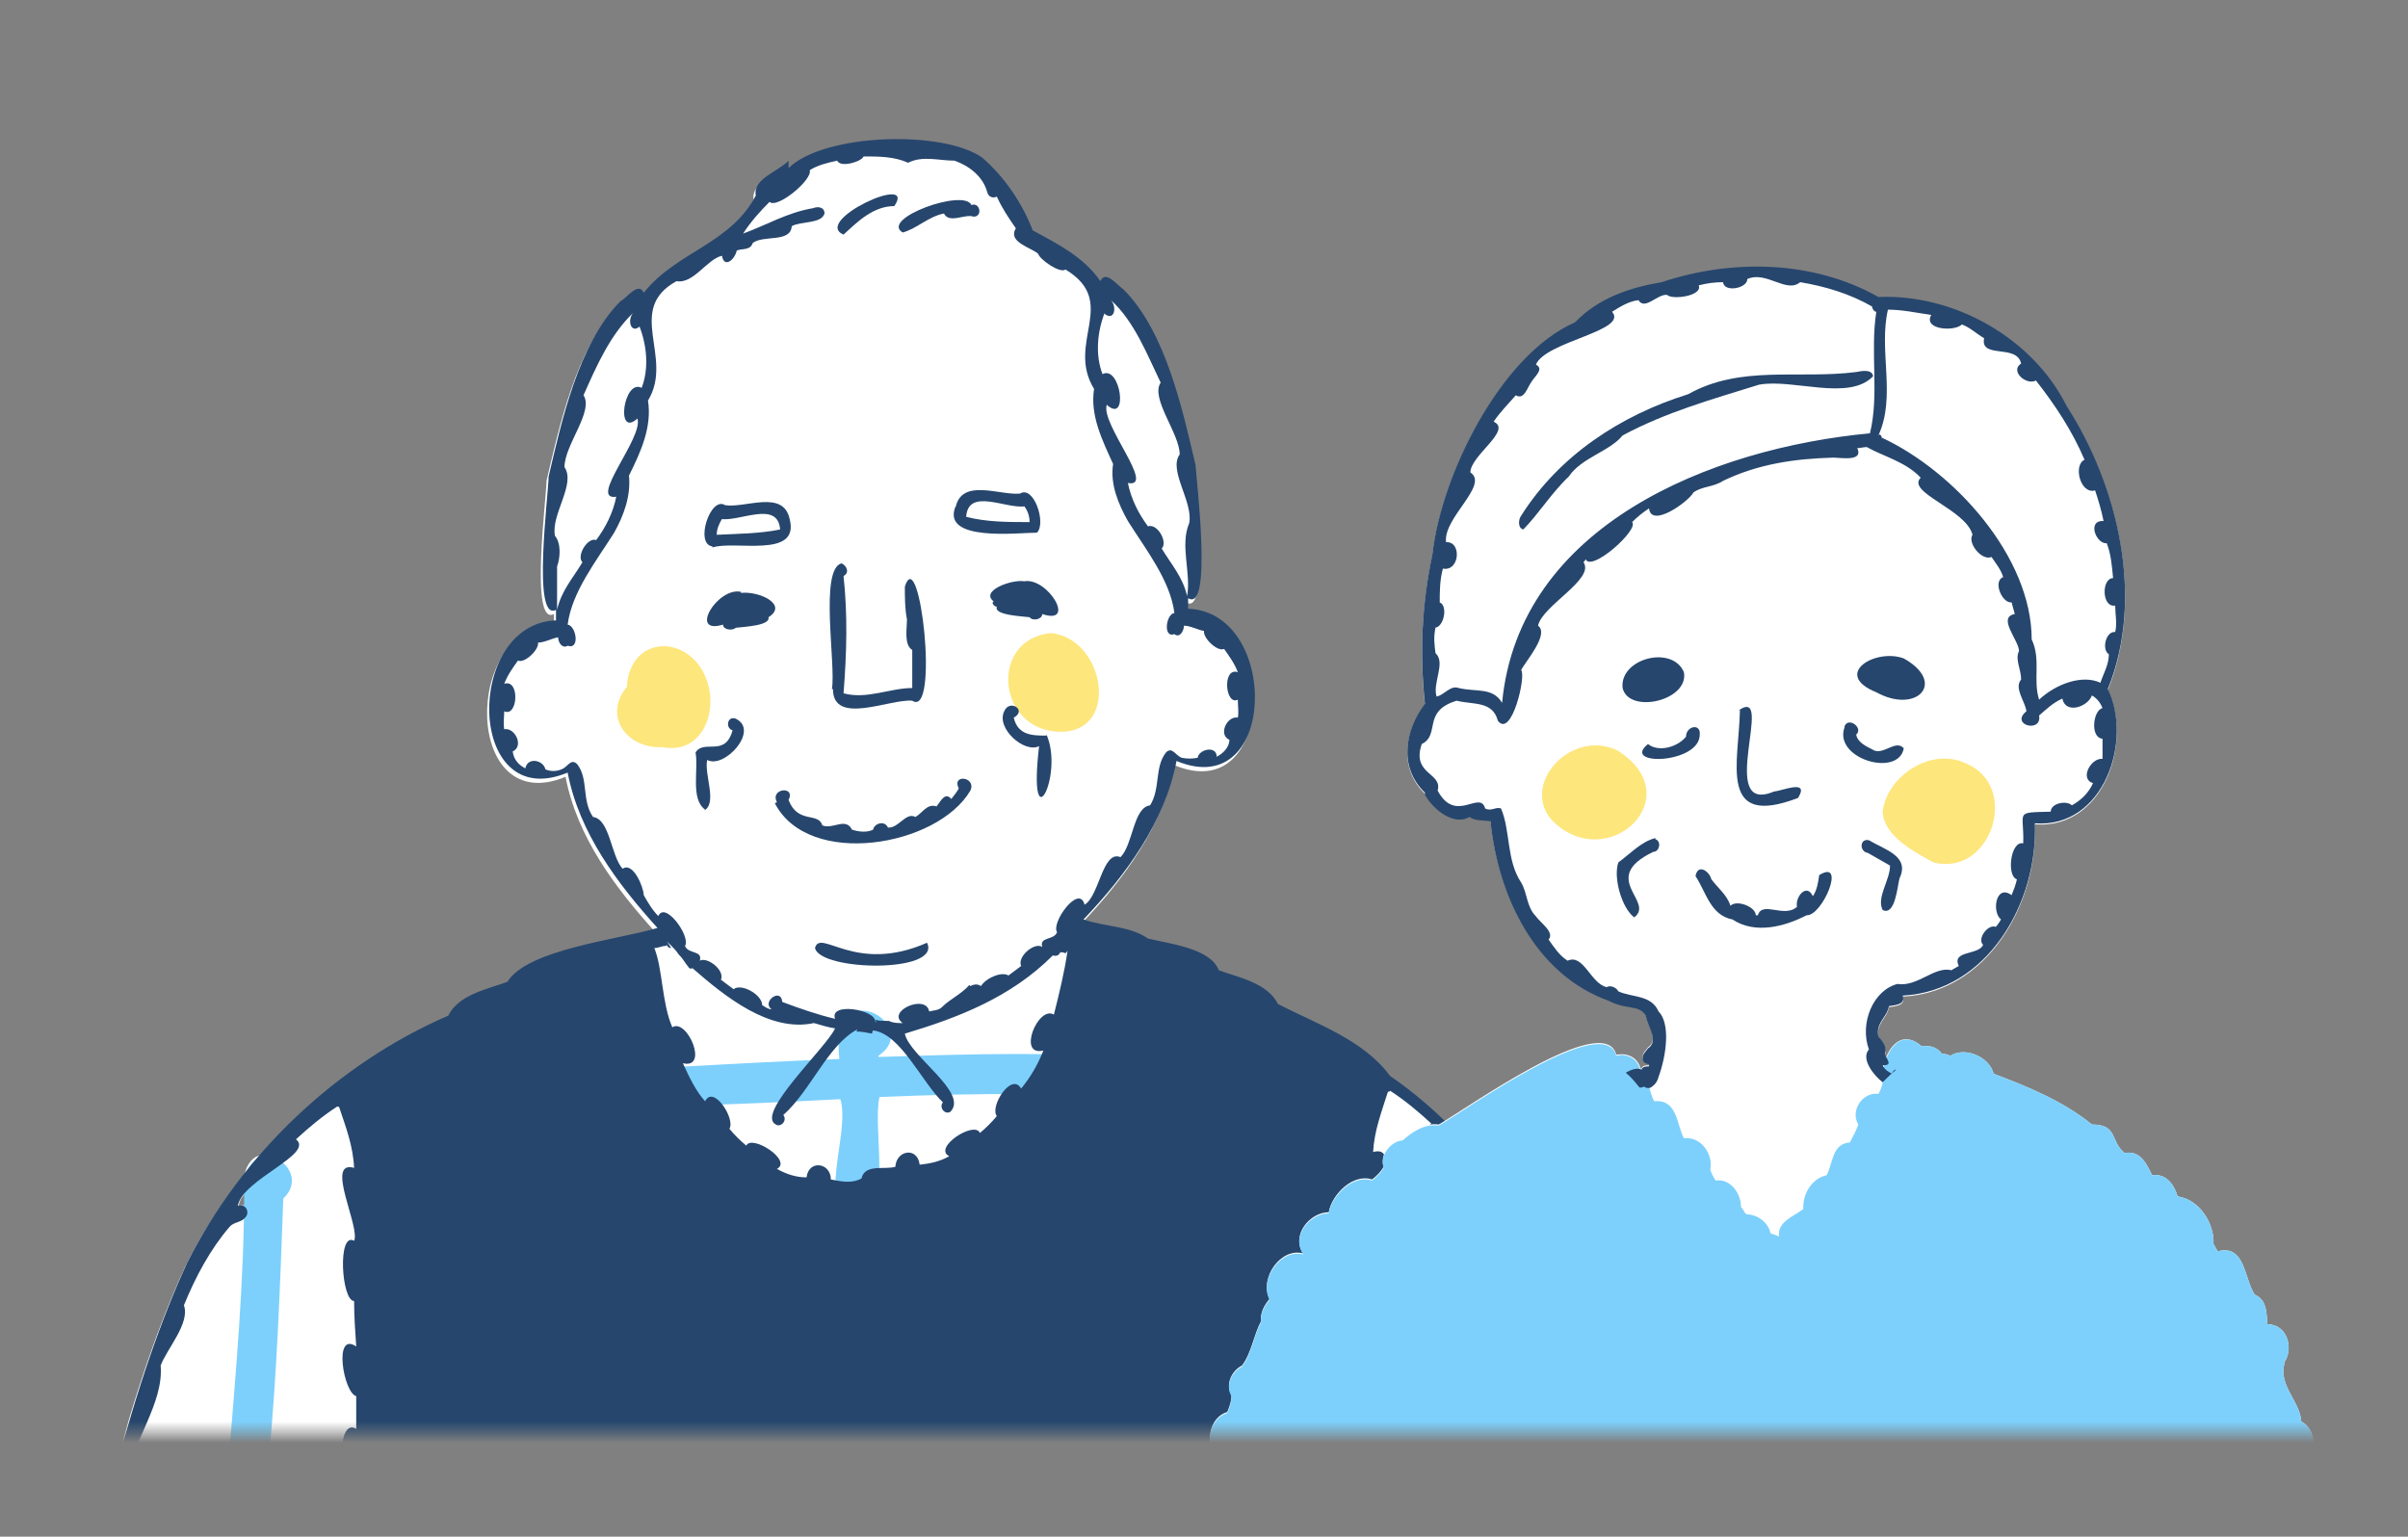
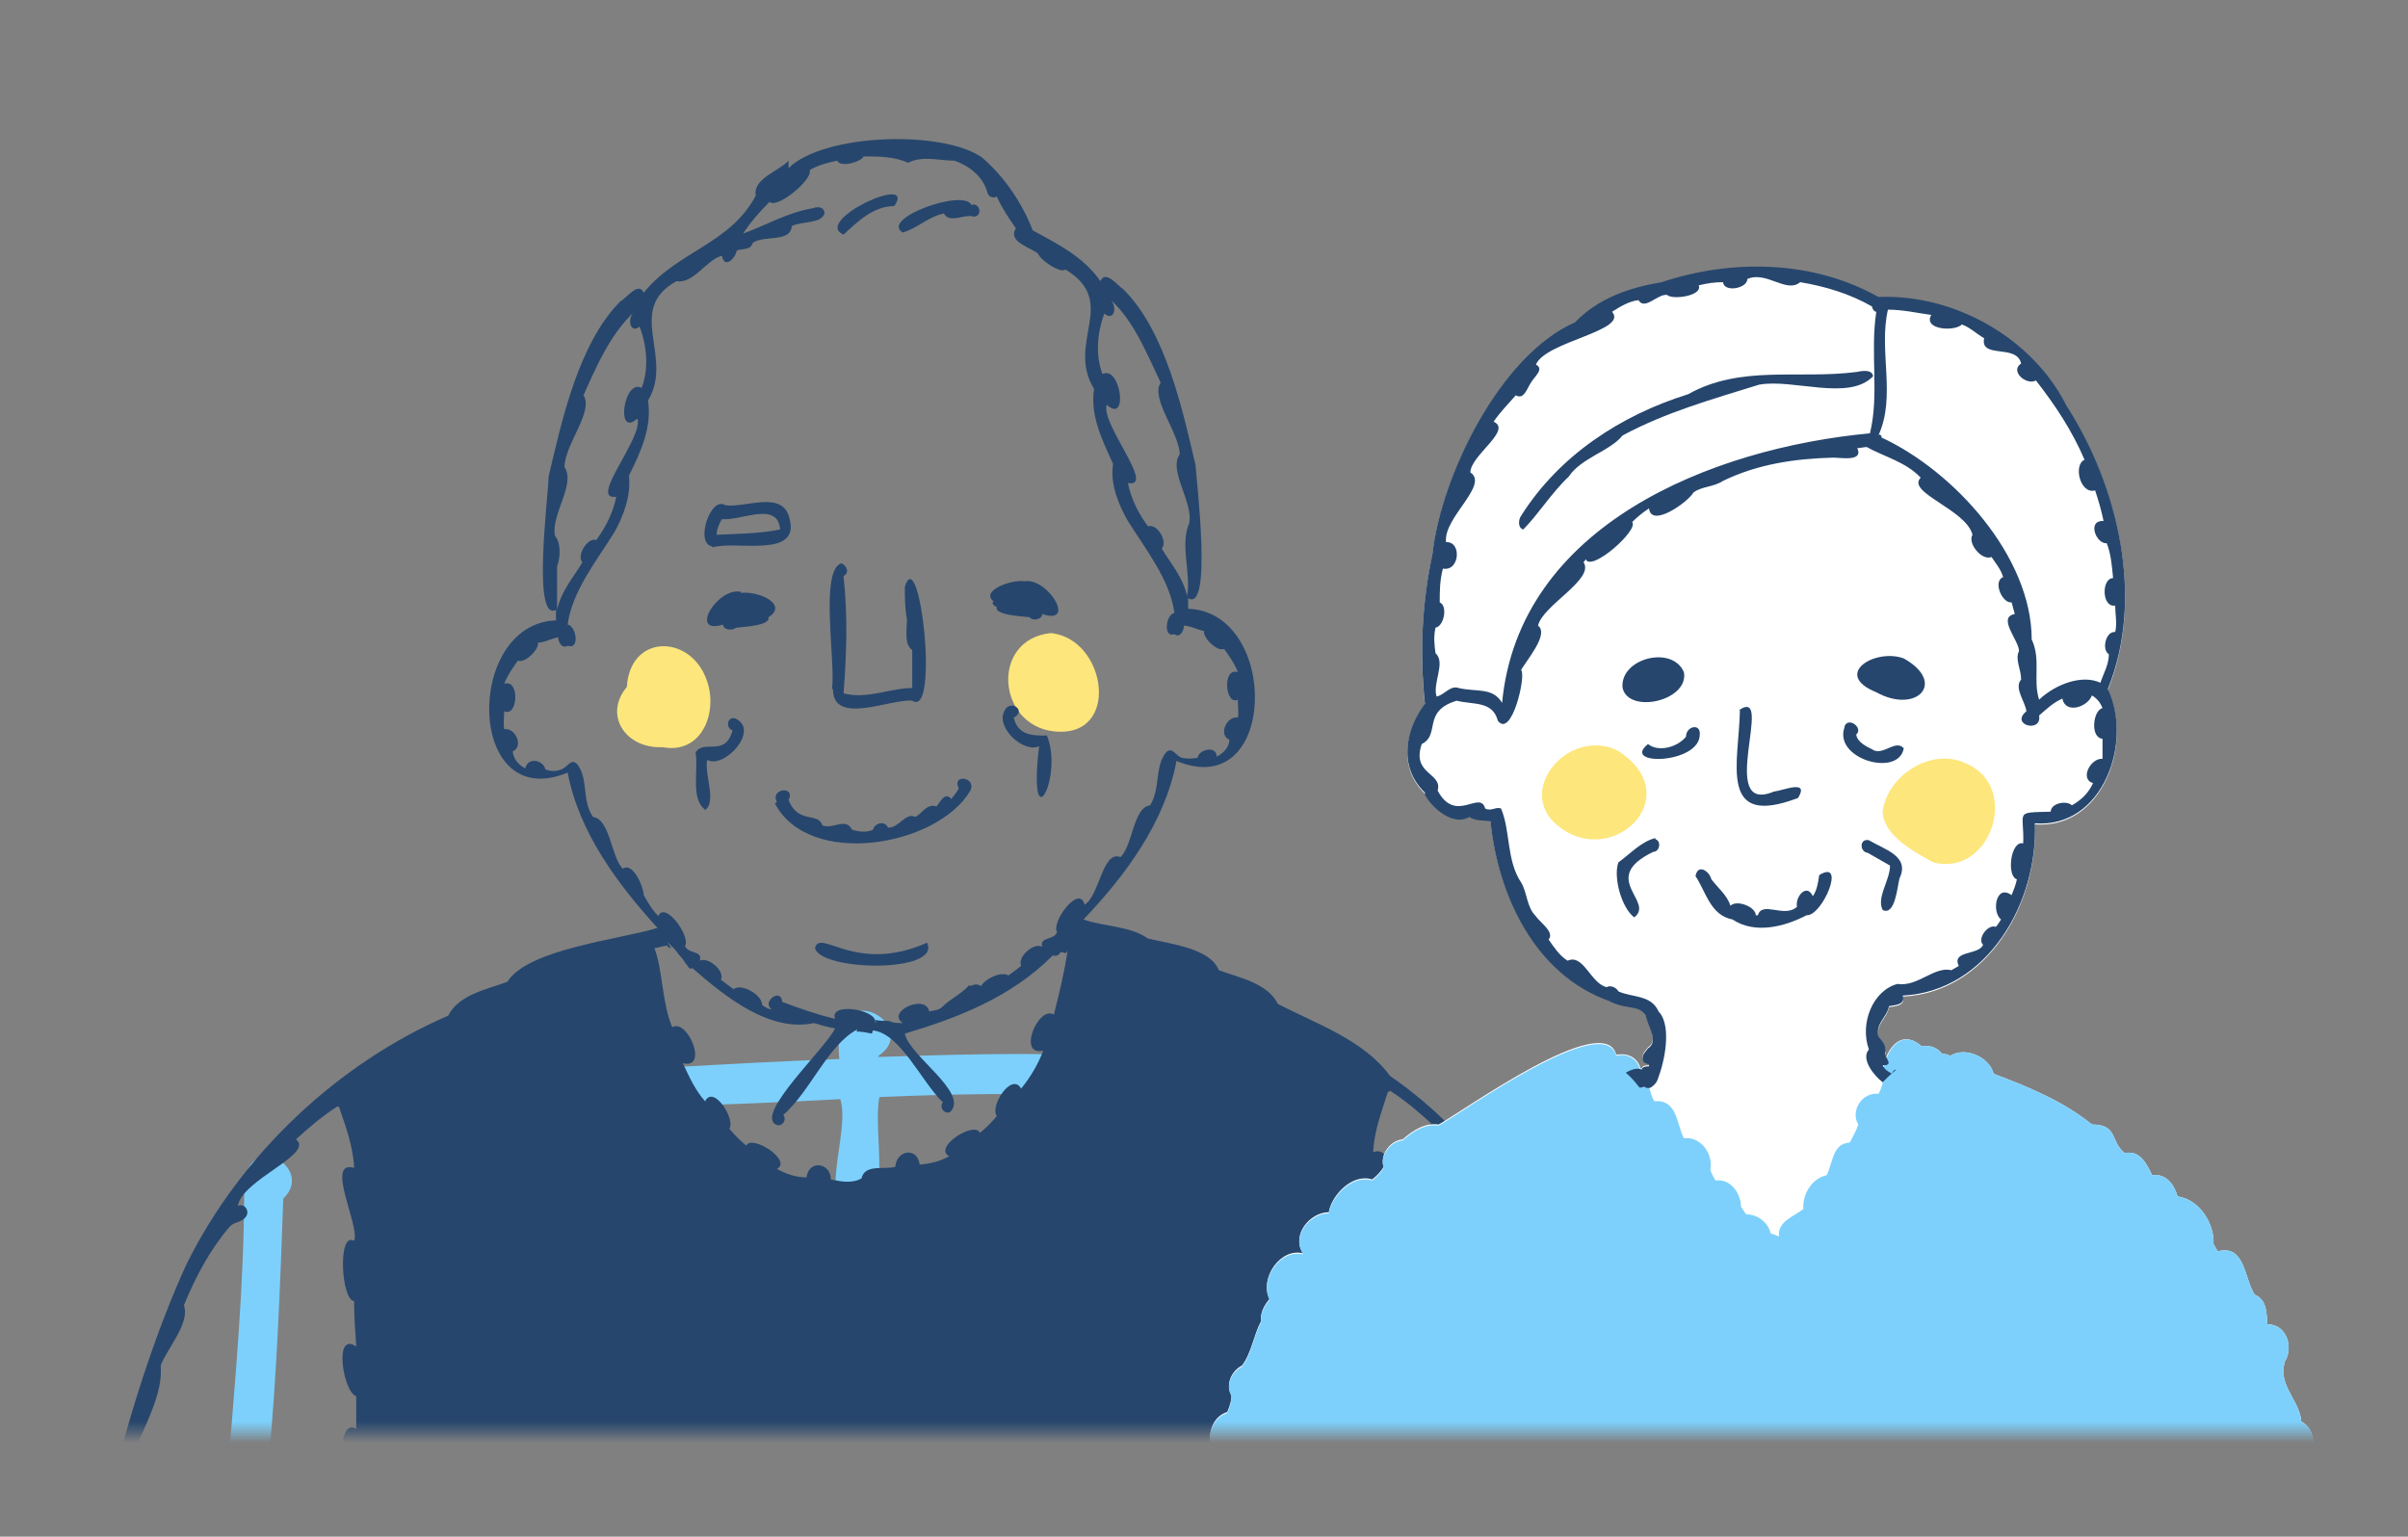
<svg xmlns="http://www.w3.org/2000/svg" id="_レイヤー_1" version="1.1" viewBox="0 0 227.8 145.4">
  <rect x="0" y="0" width="227.8" height="145.4" fill="#808080" stroke="none" />
  <defs>
    <style>
      .st0 {
        mask: url(#mask);
      }

      .st1 {
        fill: #7dd0fc;
      }

      .st2 {
        fill: #d9d9d9;
      }

      .st3 {
        fill: #26466d;
      }

      .st4 {
        fill: #fff;
      }

      .st5 {
        fill: #fde67c;
      }
    </style>
    <mask id="mask" x="-.4" y="6" width="231.1" height="157.5" maskUnits="userSpaceOnUse">
      <g id="mask0_117_618">
        <rect class="st2" x="-.4" y="6" width="231.1" height="129.5" />
      </g>
    </mask>
  </defs>
  <g class="st0">
    <g>
-       <path class="st4" d="M156.1,163.4c0-.7-.1-1.4-.2-2,.4-.3.7-.7.9-1.2,0-.8-.4-1.6-1.4-1.9-.2-.8-.3-1.7-.5-2.5-1.2-11.2-3.3-23.7-8.2-34.5.6-.9.3-1.9-1.1-2.3-3.4-6.6-8-12.5-14.3-16.8-2.5-3.4-6.9-4.9-10.6-6.8-1-2-3.7-2.5-5.6-3.2-.8-2.1-4.7-2.5-6.7-3-1.7-1.2-4.1-1.1-6.1-1.8,4-4.2,7.7-9.2,8.8-15,9.6,4,9.8-14.1,1.1-14.4,0-.3,0-.7,0-1,2.3,1.4.8-11,.7-12.6-1.2-5.1-2.8-12.6-6.8-16.6-.6-.4-1.7-1.9-2.2-.8-1.6-2.3-4-3.5-6.4-4.8-1-2.6-2.7-5.1-4.8-6.9-3.7-2.6-14.9-2.3-18.3,1,0-.2,0-.4,0-.7-.9,1-3.4,1.7-3.1,3.3-2.4,4.6-7.5,5.3-10.6,9.2-.5-1.1-1.6.5-2.2.8-4,4-5.6,11.5-6.8,16.6,0,1.6-1.6,13.8.7,12.6,0,.3,0,.7,0,1-8.7.3-8.5,18.4,1.1,14.4,1.1,5.7,4.7,10.5,8.5,14.7-3.6,1.1-12.3,2-14.2,5.1-1.9.7-4.6,1.2-5.6,3.2-6.6,2.9-12.7,7.4-17.5,12.8-.7.1-1.3.7-1.6,1.9-2.2,2.7-4.1,5.6-5.6,8.7-4.8,10.4-9.7,27.7-10.6,43.4h148.9ZM23.3,112.8c0,.5,0,1,0,1.4-.2-.2-.4-.2-.7-.1,0-.4.3-.9.7-1.3Z" />
      <path class="st4" d="M100.9,89h0s0,0,0,0h0Z" />
      <path class="st1" d="M11,161.9c3.4.4,6.9.3,10.3,0h0c0,.5,0,1,0,1.5h3.7c0-.6,0-1.2,0-1.8h0s0,0,0,0c22.3-.9,44.6.9,66.9-.4,14.7.3,29.4,2.5,44.1,1.2h0c0,.4,0,.7,0,1.1h3.7c0-.4,0-.7,0-1.1,4.3-.4,15.2,2.4,17.1-2.1,0-1-.7-2.1-2.2-1.9-4.8,1.1-9.8.4-14.7.3.3-5.4.9-10.8,1.3-16.2h0c2.9-.3,13.2,2.6,10.2-3.2-3.3-.4-6.6-.6-10-.6,0,0,0,0,0,0,.3-5.3.5-10.6.1-15.9,0,0,0,0,0,0,5.4,1.4,8.1-4.3,1.4-3.8-1.2-1-3.7-2.1-4.7-.2-3.6.5-13.6-2.8-14.9,1.2,0,1.5,2,3.1,3.5,1.9,3.7,0,7.3.3,10.9.6.3,5.4.2,10.8-.1,16.2-3.8.9-14.2-2.8-14.8,2,0,1.7,1.6,3.2,3.5,1.4,3.7.3,7.3.3,11,.3h0c-.4,5.4-1,10.9-1.3,16.3h0s0,0,0,0c-11.8.7-23.4.3-35.1-.9-25.3.2-50.7-.2-76,.1h0s0,0,0,0c0-5.2-.3-10.4.2-15.6,6.1-.8,12.7,1.5,18.6,0,1.6-1.1.4-3.9-1.6-3.4-5.5.2-11.2-1-16.7-.5.8-8.3,1.1-16.7,1.4-25,3.1-2.9-3.6-6.9-3.7-.8,0,8.7-.8,17.3-1.5,26-2.4.1-4.8.5-7.2.5-3.2.4-1.6,5.5,1.2,3.7,1.9-.2,3.8-.3,5.7-.5h0c-.4,5.2-.4,10.5-.2,15.7-4,.8-8.4-.5-12.3.3-1.8,1.2,0,4.4,1.9,3.4Z" />
      <path class="st1" d="M63.2,104.7c5.4-.2,10.9-.4,16.3-.7,1,3.3-2.5,10.4,1.5,11.7,3.6-.8,1.5-8.8,2.2-11.9,9.4-.4,18.8-.5,28.2.5,11.5-6.2-25.5-4.3-28.3-4.3h0s0,0,0-.1c4.3-2.9-4.6-8.1-3.7.3,0,0,0,0,0,0-5.4.2-10.9.5-16.3.8,0,0,0,0,0,0,0,0,0,0,0,0,.1,0,.3,0,.4,0-.2,0-.3,0-.5,0h0c-1.9.3-1.9,3.5.1,3.7Z" />
      <path class="st5" d="M62.7,70.7c3.8.7,5.3-3.5,4.1-6.5-1.6-4.2-7.2-4.2-7.5.8-2.2,2.6-.2,5.8,3.3,5.7Z" />
      <path class="st5" d="M99.7,69.2c6.4.7,5-8.8-.3-9.3-5.7.6-5.1,8.7.3,9.3Z" />
      <path class="st3" d="M9.2,163.4c.2-1.4.2-2.4-.6-2.5,0-2.5,3.2-7.9,1.5-9.4-.3-1.5,5.4-13.4,1.9-11.5.5-3.6,3.5-7.2,3.2-10.8.6-1.6,2.8-4,2.2-5.7,1.1-2.7,2.5-5.3,4.3-7.4.4-.5,1.1-.4,1.5-.9.5-.5,0-1.4-.7-1.1.4-2.5,7.3-4.9,5.5-6.3,1.2-1.1,2.5-2.2,3.9-3.1,0,0,.2,0,.2.1.6,1.8,1.3,3.6,1.4,5.7-2.8-.8.6,5.6,0,6.9-1.6-.9-1.2,5.7,0,5.7,0,1.4.1,2.9.2,4.3-2.2-1.5-1.2,4.4,0,4.7,0,1,0,2.1,0,3.1-1.8-1.1-1.7,4.9-.3,4.8,0,1.2,0,2.4,0,3.6-1.4-.6-1.2,5.8.2,5.2.2,1.5.3,3,.3,4.6-1.5,0-1.3,6,.5,5.1,0,1.1.1,2.2.2,3.3-.2.3-.3.9-.4,1.6h95.2c0-1.2-.2-2.4-.5-2.9,0-1.1,0-2.2.2-3.4,1.8.9,2-5,.5-5.1,0-1.5.1-3,.3-4.6,1.4.7,1.6-5.8.2-5.2,0-1.2,0-2.4,0-3.6,1.5.1,1.5-5.9-.3-4.8,0-1-.1-2.1,0-3.1,1.1-.2,2.1-6.3,0-4.7,0-1.4,0-2.9.1-4.3,1.1,0,1.6-6.6,0-5.7-.5-1.3,2.9-7.8,0-7,.1-2,.8-3.8,1.4-5.7,0,0,.2,0,.2-.1,1.4.9,2.7,2,3.9,3.1-1.8,1.3,5.2,3.8,5.5,6.3-1.6-.3-.8,1.7.4,1.6.5.3.3,1.1,1,1.1,1.6,2,2.6,4.4,3.6,6.7-.6,1.7,1.6,4.1,2.2,5.7-.3,3.6,2.7,7.1,3.2,10.8-3.5-1.8,2.2,9.9,1.9,11.5-1.7,1.4,1.6,6.9,1.5,9.4-1,.1-.8,1.8-.3,3.7h1.9c-.2-2.5-.6-5.1-1.2-7.6-2.1-19.1-6.5-41.9-23.6-53.7-2.5-3.4-6.9-4.9-10.6-6.8-1-2-3.7-2.5-5.6-3.2-.8-2.1-4.7-2.5-6.7-3-1.7-1.2-4.1-1.1-6.1-1.8,4-4.2,7.7-9.2,8.8-15,9.6,4,9.8-14.1,1.1-14.4,0-.3,0-.7,0-1,2.3,1.4.8-11,.7-12.6-1.2-5.1-2.8-12.6-6.8-16.6-.6-.4-1.7-1.9-2.2-.8-1.6-2.3-4-3.5-6.4-4.8-1-2.6-2.7-5.1-4.8-6.9-3.7-2.6-14.9-2.3-18.3,1,0-.2,0-.4,0-.7-.9,1-3.4,1.7-3.1,3.3-2.4,4.6-7.5,5.3-10.6,9.2-.5-1.1-1.6.5-2.2.8-4,4-5.6,11.5-6.8,16.6,0,1.6-1.6,13.8.7,12.6,0,.3,0,.7,0,1-8.7.3-8.5,18.4,1.1,14.4,1.1,5.7,4.7,10.5,8.5,14.7-3.6,1.1-12.3,2-14.2,5.1-1.9.7-4.6,1.2-5.6,3.2-10.6,4.6-19.6,13.2-24.7,23.4-4.8,10.4-9.7,27.7-10.6,43.4h2ZM104.5,29.7c.9.7,1.2-.6.6-1.3,2.2,2,3.4,5.1,4.7,7.8-1,1.5,1.8,4.8,1.8,6.8-1.1,1.5,1.3,4.5.9,6.5-.9,2.1.2,4.7-.2,6.9-.4-1.8-1.5-3-2.4-4.5.6-.6-.4-2.4-1.3-2.1-.9-1.2-1.6-2.6-1.9-4.1,2.7.5-2.6-5.6-2-7.4,2.1,1.9,1.3-3.8-.4-2.9-.7-1.8-.5-4,.2-5.8ZM52.7,53.6c.3-.8.4-2.2-.2-2.9-.4-2,2-4.9.9-6.5,0-2.1,2.8-5.3,1.8-6.8,1.2-2.7,2.5-5.7,4.7-7.8-.6.7-.2,2,.6,1.3.7,1.8.9,4,.2,5.8-1.7-.9-2.5,4.8-.4,2.9.6,1.8-4.7,7.8-2,7.4-.3,1.5-1,2.9-1.9,4.1-.8-.3-1.9,1.5-1.3,2.1-.9,1.5-2,2.7-2.4,4.5,0-1.3,0-2.7,0-4ZM62.3,86.7c-.6-.6-1-1.3-1.4-2,0-.7-1-3.2-2-2.5-1.1-1.2-1.2-4.7-2.8-4.9-1.1-1.6-.4-3.6-1.5-5-.6-.6-.9.3-1.5.5-.5.2-1,.2-1.5,0-.2-.9-1.7-1.2-1.9-.1-.6-.3-1.1-.8-1.2-1.6,1.1-.5.2-2.3-.8-2.1-.1-.6,0-1.2,0-1.7,1.3.6,1.5-3.1,0-2.6.3-.8.8-1.5,1.3-2.2.6.3,2-1,1.9-1.7.6,0,1.3-.4,1.9-.5,0,.5.4,1.1.9.8,1.2.4.8-1.9,0-2,.4-3.1,2.7-6,4.4-8.7.9-1.6,1.6-3.5,1.4-5.4,1.1-2.2,2.2-4.6,1.8-7.1,2.5-4.1-2.2-8.6,2.7-11.3,1.6.3,2.9-2.1,4.3-2.4.2,1.2,1.2.4,1.4-.5.5-.2,1.3,0,1.5-.7,1-.8,3.6,0,3.7-1.6.9-.5,2.8-.2,3.1-1.2,0-.6-.6-.7-1.1-.5-2.4.4-4.4,1.6-6.6,2.4.7-1.1,1.6-2.1,2.5-3,.7.7,4.1-2.1,3.8-3,.8-.5,1.7-.7,2.6-.9.3.7,2.3.1,2.5-.4,1.4,0,2.9,0,4.2.6,1.4-.7,2.9-.2,4.4-.2,1.4.5,2.7,1.5,3.1,3,.1.4.5.6.9.4.5,1.1,1.1,2,1.8,3-.8,1.3,1.4,1.8,2.1,2.4.2.6,2.1,1.9,2.6,1.5,5.1,3.1,0,6.9,2.7,11.3-.4,2.5.8,4.9,1.8,7.1-.3,1.9.5,3.8,1.4,5.4,1.7,2.7,4,5.6,4.4,8.7-.8.1-1.1,2.4,0,2,.5.4.9-.3.9-.8.6,0,1.3.4,1.9.5-.1.7,1.3,2,1.9,1.7.5.7,1,1.4,1.3,2.2-1.5-.5-1.2,3.2,0,2.6,0,.6.1,1.2,0,1.7-1-.2-1.9,1.6-.8,2.1,0,.7-.6,1.3-1.2,1.6,0-1.1-1.7-.7-1.8.1-.5.1-1,.1-1.5,0-.6-.2-.9-1.1-1.5-.5-1.1,1.4-.5,3.4-1.5,5-1.6.2-1.6,3.7-2.8,4.9-1.7-.7-2,3.7-3.4,4.5-.5-2-3.2,1.7-2.6,2.6-.3.8-1.7.4-1.4,1.4,0,0,0,0,0,0-.7-.5-2.4.9-2,1.8-.4.3-.8.6-1.2.9-.6-.4-2.1.2-2.6,1-.3-.2-.6-.2-1,0,0,0,0,0-.1-.1-.8.9-1.8,1.3-2.6,2.1,0,0,0,0,0,0-.3.3-.8.3-1.2.4-.3-1.7-4.1,0-2.5,1.1-.5,0-.9,0-1.3-.2-.4,0-.9,0-1.3-.1,0,0,0,.1.1.2,0,0,0,0-.1,0,.1-1.2-4.4-1.9-3.8-.3-1.7-.4-3.4-1-5-1.6-.1-1.4-2,0-1,.7-.3,0-.6-.2-.9-.4,0-1-2-2.1-2.7-1.5-.4-.3-.8-.6-1.2-.9.4-.9-1.3-2.2-2-1.8,0,0,0,0,0,0,.3-1-1.1-.6-1.4-1.4.6-.9-2.1-4.6-2.6-2.6ZM63.1,89.4c0,.2.2.3.4.3h0c-.2-.3-.4-.7-.7-.9.5.5,1,.9,1.4,1.5h0c.3.3.5.6.7.9.2.2.3.6.6.4,3.1,2.7,7.3,6.1,11.5,5.2.7.2,1.3.4,2,.5-.8,1.8-7.6,8.1-5.6,9.1.5.3,1.1-.4.7-.9,2.6-2.3,4.2-6.6,7-8.1,0,0,0,.1-.1.2.5,0,1,.1,1.5.2,0,0,0-.2.1-.3,2.6.3,4.6,4.9,6.6,6.8-.4.5.2,1.2.7.9,1.8-1.8-3.9-5.3-4.3-7.4,5-1.5,10-3.4,14-7.4.3.1.6,0,.7-.3.2,0,.3,0,.5.1,0,0,.2-.2.2-.3-.3,2.1-.8,4.1-1.3,6.1-1.5-.9-3.5,4-1,3.4-.5,1.3-1.2,2.5-2.1,3.6-.9-1.6-3,1.7-2.3,2.6-.5.6-1,1.1-1.6,1.6-.5-1.2-4.5,1.4-2.9,2.2-.9.5-1.8.7-2.8.8-.2-1.7-2.2-1.4-2.3.2-1,.3-2.9-.3-3.2,1.1-.9.5-1.9.3-2.9.1,0-1.6-2.1-1.9-2.3-.2-1,0-1.9-.3-2.8-.8,1.5-.8-2.4-3.3-2.9-2.2-.6-.5-1.1-1-1.6-1.6.6-.9-1.5-4.2-2.3-2.6-.9-1-1.5-2.3-2.1-3.6,2.5.6.4-4.3-1-3.4-1-2.3-.9-5.5-1.7-7.5.4,0,.7-.2,1.1-.2Z" />
-       <path class="st3" d="M100.9,89h0s0,0,0,0h0Z" />
+       <path class="st3" d="M100.9,89h0s0,0,0,0Z" />
      <path class="st3" d="M99.1,97.3c0,.2-.2.3-.3.5,0-.2.2-.4.3-.6,0,0,0,0,0,0Z" />
      <path class="st3" d="M79.8,22.2c1.3-1.2,2.8-2.7,4.8-2.7,2.2-3.2-7.8,1.4-4.8,2.7Z" />
      <path class="st3" d="M66.6,76.7c1.3-.7,0-3.4.3-4.8,1.6.9,5-2.8,2.7-3.9-.8-.3-1,.9-.3,1.1h0c-.7,2.6-2.7.8-3.5,2.1.3,1.6-.5,4.4.9,5.4Z" />
      <path class="st3" d="M73.3,76c3.2,6.2,15.4,4.1,18.5-1.2.6-1.3-1.8-1.6-1.1-.2-.2.4-.5.7-.7,1-.6-.7-1,.2-1.4.7-.9-.3-1.3.6-2,1-.9-.5-1.6,1.1-2.6,1-.3-.7-1.3-.4-1.4.2-.6.3-1.4.2-2,0-.6-1.2-1.8,0-2.8-.4-.4-1.3-2.3-.1-3.2-2.4.7-1.4-1.8-1.1-1.1.2Z" />
      <path class="st3" d="M67.4,51.8c2.1-.7,8.3,1.1,7.3-2.7-.6-2.8-4.2-1-6.1-1.3-1.4-.9-2.9,3.7-1.2,3.9ZM68.2,49.1c1.7.3,5.4-1.8,5.6,1-2,.4-4,.4-6,.5,0-.5.2-1,.5-1.5Z" />
      <path class="st3" d="M99,69.6c-1.3,0-2.7,0-3.1-1.7,1.3-.7-.4-1.8-.9-.6-.8,1.6,1.9,4,3.3,3.3-1.1,9.4,2.4,2.8.7-1.1Z" />
-       <path class="st3" d="M90.4,47.9c-1.4,3.4,5.9,2.5,7.7,2.5.9-.9-.3-4.5-1.6-3.7-1.9.2-5.5-1.5-6.1,1.3ZM96.9,47.9c.3.4.5.9.5,1.5-2,0-4.1,0-6-.5.2-2.8,3.8-.7,5.6-1Z" />
      <path class="st3" d="M85.4,22c1.4-.4,2.4-1.5,3.9-1.8.5,1,2,0,2.8.3.9,0,.6-1.4-.2-1.1-.7-1.6-8.7,1.3-6.5,2.6Z" />
      <path class="st3" d="M78.8,65.2c0,3.5,5.4.9,7.5,1.1,2.6,1.7.7-15.1-.7-10.8,0,1,0,2.1.2,3.1,0,.9-.3,2.4.5,2.9,0,1.2,0,2.4,0,3.6-2.1,0-4.3,1.1-6.5.5.3-3.8.4-7.4,0-11.1.6-.3.3-1-.2-1.2-2.1.6-.5,9.6-.9,11.9Z" />
      <path class="st3" d="M87.7,89.2c-6.8,3-10.1-1.4-10.6.5.5,2.2,12,2.4,10.6-.5Z" />
      <path class="st3" d="M70.1,56c-2.2-.5-5,4.1-1.7,3.1,0,.5.9.6,1.2.3.8-.1,3.3-.2,3.1-1,1.9-1.2-.9-2.5-2.6-2.3Z" />
      <path class="st3" d="M93.9,57c0,.2.2.4.4.4-.3.8,2.3.9,3.1,1,.3.4,1.2.2,1.2-.3,3.3,1.1.5-3.5-1.7-3.1-1.2-.2-4.2.9-2.9,1.9Z" />
      <path class="st4" d="M112.7,156.1c0,.4,0,.7.1,1.1,0,0,0,0,0,0-1.2,1.3-1,4.3.4,5.4,0,0,0,0,0,0,0,0,0,0,0,0-.3.2-.5.5-.6.8h107.1c0-1.6,1.6-3.6,0-4.9h0c.1-1.4,1.1-3.4-.3-4.6,0-1.3.1-2.5.3-3.7,1.5-1.2,1-4.1-1.2-4.1-.2-1.9,1.9-4.4-.6-5.5,0-.7,0-1.5,0-2.2,1.4-.9,1.2-3.2-.2-3.9h0c-.1-1.7-1.7-3-1.7-4.8,0,0,0,0,0,0,0-.3.1-.5.1-.8.9-1.3.3-3.6-1.6-3.6-.1-1,0-2.3-1.2-2.8-1-1.5-.9-4.8-3.5-4.1-.1-.2-.3-.5-.4-.7,0,0,0,0,0,0,.1-1.9-1.3-4.2-3.4-4.5-.3-1.1-1.1-2.2-2.4-2-.5-1-1.1-2.4-2.6-2.1-1.4-1.1-.6-2.7-3.1-2.7-2.7-2.2-6.1-3.6-9.3-4.8-.4-1.6-2.7-2.6-4.1-1.7-.2-.1-.5-.2-.8-.2-.5-.7-1.3-.8-1.9-.7-1.6-1.4-2.8-.4-3.4,1.1,0,0,0-.2-.1-.3.3-.5-.2-1.2-.6-1.6-.3-1.3.8-1.8,1-2.9.5-.1,1.6-.1,1.3-1,8-.4,12.8-8.8,12.5-16.3,6.5.5,9.3-7.8,6.9-12.7,3.5-8.6,1-19.2-3.9-26.8-3.2-6.4-10.6-10.6-17.8-10.3-6.2-3.5-13.9-3.6-20.5-1.4-3,.5-6,1.5-8.2,3.8-7.1,3.1-12.7,14.6-13.5,22-1,4.7-1.2,9.3-.7,14.1-1.9,2.5-2.5,6,0,8.4.7,1.3,2.7,3,4.2,2.1.6.4,1.3.3,2,.4.7,7,4.2,14.5,11.2,17,1.7.9,2.8.3,3.5,1.4.1.9,1.3,2.4.2,3.1-.2.3-.5.5-.5.9,0,.3.1.5.6.6,0,0,0,.1,0,.2-.3,0-.6,0-.7.3,0,0,0,0-.1,0-.3-1.1-1.3-1.5-2.3-1.3-1.1-4.3-14.3,5.2-16.8,6.6-1.3-.2-2.5.6-3.4,1.4-1.2.1-2.2,1.5-1.8,2.6,0,0,0,0,0,0-.3.5-.7.9-1.1,1.2-1.8-.6-3.8,1.4-4.1,3.1-1.8,0-3.6,2.2-2.4,3.9,0,0,0,0,0,0,0,0,0,0,0,0,0,0,0,0,0,0-2.1-.6-4.2,2.3-3.2,4.3,0,0,0,0,0,0,0,0,0,0,0,0-.5.6-.9,1.3-.8,2.1-.7,1.3-.9,3-1.8,4.2-1,.5-1.6,1.8-1,2.8,0,0,0,0,0,0,0,.6-.2,1.1-.4,1.6-1.7.5-2.1,2.9-1.1,4.2,0,0,0,0,0,0,0,.3,0,.5-.1.8-1.8.5-2.1,3.2-1,4.5,0,0,0,0,0,0,0,.7-.1,1.4-.2,2.1-1.6.8-1.6,3.5,0,4.3,0,.3,0,.7,0,1-1.9.8-2,4.3-.4,5.5Z" />
      <path class="st4" d="M178.2,101s0,0,0,0c0,0,0,0,0,0,0,0,0,0,0,0Z" />
      <path class="st5" d="M153,71c-4.4-2.1-9.3,3.3-6.1,6.7,5.2,5.1,13.1-2.3,6.1-6.7Z" />
      <path class="st5" d="M185.9,72.2c-3.2-1.5-7.4,1.2-7.8,4.6.1,2.3,3,3.8,4.8,4.8,5.5,1.4,8.3-7.3,3-9.4Z" />
      <path class="st1" d="M112.7,156.1c0,.4,0,.7.1,1.1,0,0,0,0,0,0-1.2,1.3-1,4.3.4,5.4,0,0,0,0,0,0,0,0,0,0,0,0-.3.2-.5.5-.6.8h107.1c0-1.6,1.6-3.6,0-4.9h0c.1-1.4,1.1-3.4-.3-4.6,0-1.3.1-2.5.3-3.7,1.5-1.2,1-4.1-1.2-4.1-.2-1.9,1.9-4.4-.6-5.5,0-.7,0-1.5,0-2.2,1.4-.9,1.2-3.2-.2-3.9h0c-.1-1.7-1.7-3-1.7-4.8,0,0,0,0,0,0,0-.3.1-.5.1-.8.9-1.3.3-3.6-1.6-3.6-.1-1,0-2.3-1.2-2.8-1-1.5-.9-4.8-3.5-4.1-.1-.2-.3-.5-.4-.7,0,0,0,0,0,0,.1-1.9-1.3-4.2-3.4-4.5-.3-1.1-1.1-2.2-2.4-2-.5-1-1.1-2.4-2.6-2.1-1.4-1.1-.6-2.7-3.1-2.7-2.7-2.2-6.1-3.6-9.3-4.8-.4-1.6-2.7-2.6-4.1-1.7-.2-.1-.5-.2-.8-.2-.5-.7-1.3-.8-1.9-.7-2.4-2.1-3.9,1.4-3.7,3.5,0,0,0,0,0,0-.1.3-.2.7-.4,1-1.5-.2-2.7,1.6-1.9,2.9,0,0,0,0,0,0,0,0,0,0,0,0-.2.6-.5,1.1-.8,1.7-1.7.1-1.6,2-2.2,3.1-1.4.3-2.3,1.8-2.2,3.2h0c-.9.7-2.5,1.2-2.3,2.6h0c-.2-.1-.5-.2-.8-.3,0,0,0,0,0,0-.2-1-1.2-1.8-2.3-1.8-.2-.2-.3-.5-.5-.7,0,0,0,0,0,0,0-1.3-1-2.7-2.4-2.5-.2-.3-.4-.7-.5-1,0,0,0,0,0,0,.3-1.5-.9-3.2-2.5-3-.7-1.3-.6-3.7-2.8-3.5-.5-.8-.4-2-1.3-2.5,0-1.5-1.3-2.1-2.3-1.8-1.1-4.3-14.3,5.2-16.8,6.6-1.3-.2-2.5.6-3.4,1.4-1.2.1-2.2,1.5-1.8,2.6,0,0,0,0,0,0-.3.5-.7.9-1.1,1.2-1.8-.6-3.8,1.4-4.1,3.1-1.8,0-3.6,2.2-2.4,3.9,0,0,0,0,0,0,0,0,0,0,0,0,0,0,0,0,0,0-2.1-.6-4.2,2.3-3.2,4.3,0,0,0,0,0,0,0,0,0,0,0,0-.5.6-.9,1.3-.8,2.1-.7,1.3-.9,3-1.8,4.2-1,.5-1.6,1.8-1,2.8,0,0,0,0,0,0,0,.6-.2,1.1-.4,1.6-1.7.5-2.1,2.9-1.1,4.2,0,0,0,0,0,0,0,.3,0,.5-.1.8-1.8.5-2.1,3.2-1,4.5,0,0,0,0,0,0,0,.7-.1,1.4-.2,2.1-1.6.8-1.6,3.5,0,4.3,0,.3,0,.7,0,1-1.9.8-2,4.3-.4,5.5Z" />
      <path class="st3" d="M144.1,50.1c1.4-1.4,2.7-3.5,4.3-5,1.2-1.8,3.9-2.4,5.1-3.9,4.1-2.2,8.4-3.4,12.9-4.8,3.2-.6,8.5,1.6,10.8-.8-.1-.7-1.1-.5-1.6-.4-5.5.7-10.9-.7-15.9,2.1-6.4,2-12.2,5.8-15.8,11.5-.3.4-.3,1.3.3,1.3Z" />
      <path class="st3" d="M177.5,65.5c3.8,2.1,6.7-.9,2.6-3.2-2.7-1-6.8,1.5-2.6,3.2Z" />
      <path class="st3" d="M153.5,65.1c.6,2.5,6.3,1.2,5.8-1.5-1.1-2.6-6.1-1.3-5.8,1.5Z" />
      <path class="st3" d="M174.5,68.8c-1.1,3,5.1,4.8,5.6,2-.8-.9-2,.8-3,.1-.6-.3-1.4-.7-1.5-1.4.7-.6-.7-1.7-1.1-.8Z" />
      <path class="st3" d="M160.8,69.5c.1-1.1-1.3-.8-1.3.2-.8,1-2.6,1.5-3.6.7-2.6,2.1,4.9,1.9,4.9-.9Z" />
      <path class="st3" d="M163.9,87c2.1,1.4,4.9.7,7-.4,1.5.1,3.8-5.4,1.2-3.8-.1.7-.2,1.4-.6,2-.6-1.3-1.7.1-1.5,1-1.2,1.1-3.3-.6-3.7.8,0,0-.1,0-.2,0,0-.8-1.8-1.5-2.4-.9-.3-1-1.2-1.7-1.8-2.5-.2-.8-1.3-1.5-1.5-.3,1,1.5,1.4,3.7,3.5,4.1Z" />
      <path class="st3" d="M176.7,80.7c.7.4,1.4.8,2.1,1.2,0,1.4-1.3,3-.7,4.2,1.2.6,1.4-2.3,1.6-3,1-2.1-1.4-2.7-2.9-3.6-.9-.2-.9,1.1-.1,1.2Z" />
      <path class="st3" d="M156.6,79.3c-1.3.3-2.4,1.5-3.5,2.3-.5,1.4.3,4.3,1.5,5.2,2-1.5-3.4-3.7,1.8-6.2.6,0,.8-1,.2-1.2Z" />
      <path class="st3" d="M164.6,67.2c-.1,5-2.1,11.2,5.5,8.3,1.1-1.8-1.4-.7-2.3-.6-5.5,2.3.2-10.1-3.3-7.7Z" />
      <path class="st3" d="M134.8,75.2c.7,1.3,2.7,3,4.2,2.1.6.4,1.3.3,2,.4.7,7,4.2,14.5,11.2,17,1.7.9,2.8.3,3.5,1.4.1.9,1.3,2.4.2,3.1-.2.3-.5.5-.5.9,0,.3.1.5.6.6,0,0,0,.1,0,.2-.3,0-.6,0-.7.3-.4-.2-1,0-1.5.3.5.4.9.9,1.3,1.4,0,0,0,0,0,0,.2,0,.3,0,.4-.1.3.2.6.2.8,0,.3-.2.5-.5.6-.9h0c.8-2.2,1.1-5.1,0-6.2-.7-1.6-2.5-1.3-3.8-1.9-.2-.4-.8-.6-1.1-.4-1.5-.3-2.2-3.2-3.7-2.5-.8-.5-1.3-1.3-1.8-2,.6-.7-.8-1.6-1.2-2.2-.9-.9-.8-2.2-1.4-3.2-1.4-2.1-1-4.9-1.9-7-.5-.2-.9.3-1.5,0-.5-1.8-2.8,1.5-4.5-1.7.5-1.7-2.5-1.5-1.5-4.4,1.8-.9,0-3.1,3.3-4.1,1.6.4,3.4,0,3.9,1.9,1.3,1.7,2.7-4.3,2.2-4.8.4-.8,2.7-3.4,1.6-4.2.4-1.9,5.4-4.4,4.3-6,0,0,.2-.2.2-.3.5,1.3,5.1-2.8,4.4-3.5.5-.5,1-.9,1.6-1.3.2,1.9,3.7-.6,4.2-1.5.8-.6,1.9-.5,2.8-1.1,3.3-1.6,6.8-2.1,10.4-2.2.8,0,2.9.4,2.3-.9.3,0,.6-.1.9-.1,1.6.9,3.7,1.4,5.1,2.9-1.4,1.4,4.3,3,4.9,5.4-.5.8.9,2.5,1.8,2.1.4.6.9,1.2,1.1,1.9-1,.4-.1,2.5.8,2.4.1.4.2.7.3,1.1-1.7.3.4,2.5.4,3.5-.4.8.2,1.7.2,2.7-.7.8.4,2.1.5,3-1.6,1.3,1.5,2.1,1.2.4.7-.6,1.3-1.2,2.2-1.6.3,1.5,2.4.8,2.8-.3.5.3.8.7,1,1.2-.9.2-1.2,2.8,0,2.9,0,.6,0,1.3,0,1.9-1.1-.1-2.2,1.9-.9,2.3-.4.9-1.1,1.6-2,2.1-.5-.5-2-.2-2,.6-3.5.1-2.5-.1-2.6,3-1.2-.3-1.6,3.1-.6,3.4-.1.5-.3,1-.5,1.5-1.5-1.1-1.9,1.6-1,2.3-.2.3-.3.5-.5.7-.7-.3-1.8,1.1-1.2,1.7-.4,1-3,.5-2.3,2-.2.1-.5.3-.7.4-1.6-.4-3.2,1.6-5.1,1.3-2.3.6-3.6,3.7-2.7,6.2-.8.9.5,2.5,1.3,3.1.4-.4.8-.8,1.3-1.2,0,0,0,0,0,0-.2,0-.4.2-.4.4-.4-.2-.7-.4-.9-.8,1,0,.4-.5.2-1.1.3-.5-.2-1.2-.6-1.6-.3-1.3.8-1.8,1-2.9.5-.1,1.6-.1,1.3-1,8-.4,12.8-8.8,12.5-16.3,6.5.5,9.3-7.8,6.9-12.7,3.5-8.6,1-19.2-3.9-26.8-3.2-6.4-10.6-10.6-17.8-10.3-6.2-3.5-13.9-3.6-20.5-1.4-3,.5-6,1.5-8.2,3.8-7.1,3.1-12.7,14.6-13.5,22-1,4.7-1.2,9.3-.7,14.1-1.9,2.5-2.5,6,0,8.4ZM177.7,41.2c1.7-3.7,0-8,.9-11.9,1.4,0,2.7.3,4.1.5-.8,1.4,2.2,1.6,2.9.9.8.3,1.4.9,2.1,1.3-.4,2,3.1.5,3.5,2.4-1.1.7.5,2.1,1.4,1.6,1.8,2.3,3.4,4.7,4.6,7.5-1.1.5-.4,3.3,1,2.9.3.9.6,1.9.8,2.9-1.6-.1-.7,2.2.3,2.1.4,1,.5,2.2.6,3.3-1.1,0-1.1,2.8.2,2.6,0,.8.2,1.7,0,2.5-.9-.1-1.3,1.7-.6,2.1,0,1-.5,1.8-.8,2.7-1.7-.8-4.2.1-5.8,1.6-.6-1.9.2-3.8-.7-5.7,0-7.8-7.3-15.9-14.2-19.1,0-.1,0-.2-.2-.3ZM135.7,59.4c.9,0,1.3-2.1.5-2.4,0-1,0-2.1.3-3.2,1.6.3,1.8-2.6.3-2.5-.3-2.3,4.1-5.4,2.3-6.6,0-1.6,4-4,2.2-4.8.6-.9,1.4-1.7,2.1-2.5.8.5,1.1-.8,1.5-1.3.3-.5,1.2-1.2.4-1.6.9-2.2,8.8-3.2,7.2-5,.8-.5,1.6-1,2.5-1.1.6,1,1.8-.6,2.7-.5.5.5,3.4.1,3-.9.8-.2,1.5-.3,2.3-.3.1,1,2.3.6,2.3-.3,1.8-.8,3.7,1.4,5,.3,2.4.4,4.7,1.1,6.8,2.3,0,.2.2.5.4.5-.6,3.9.3,7.8-.6,11.5-15,1.4-33.2,8.7-34.8,25.5-.9-1.5-2.4-1-4.1-1.4-.8-.3-1.4.7-2.1.8-.4-1.3.9-3.2-.1-4.1-.1-.8-.2-1.5,0-2.4Z" />
    </g>
  </g>
</svg>